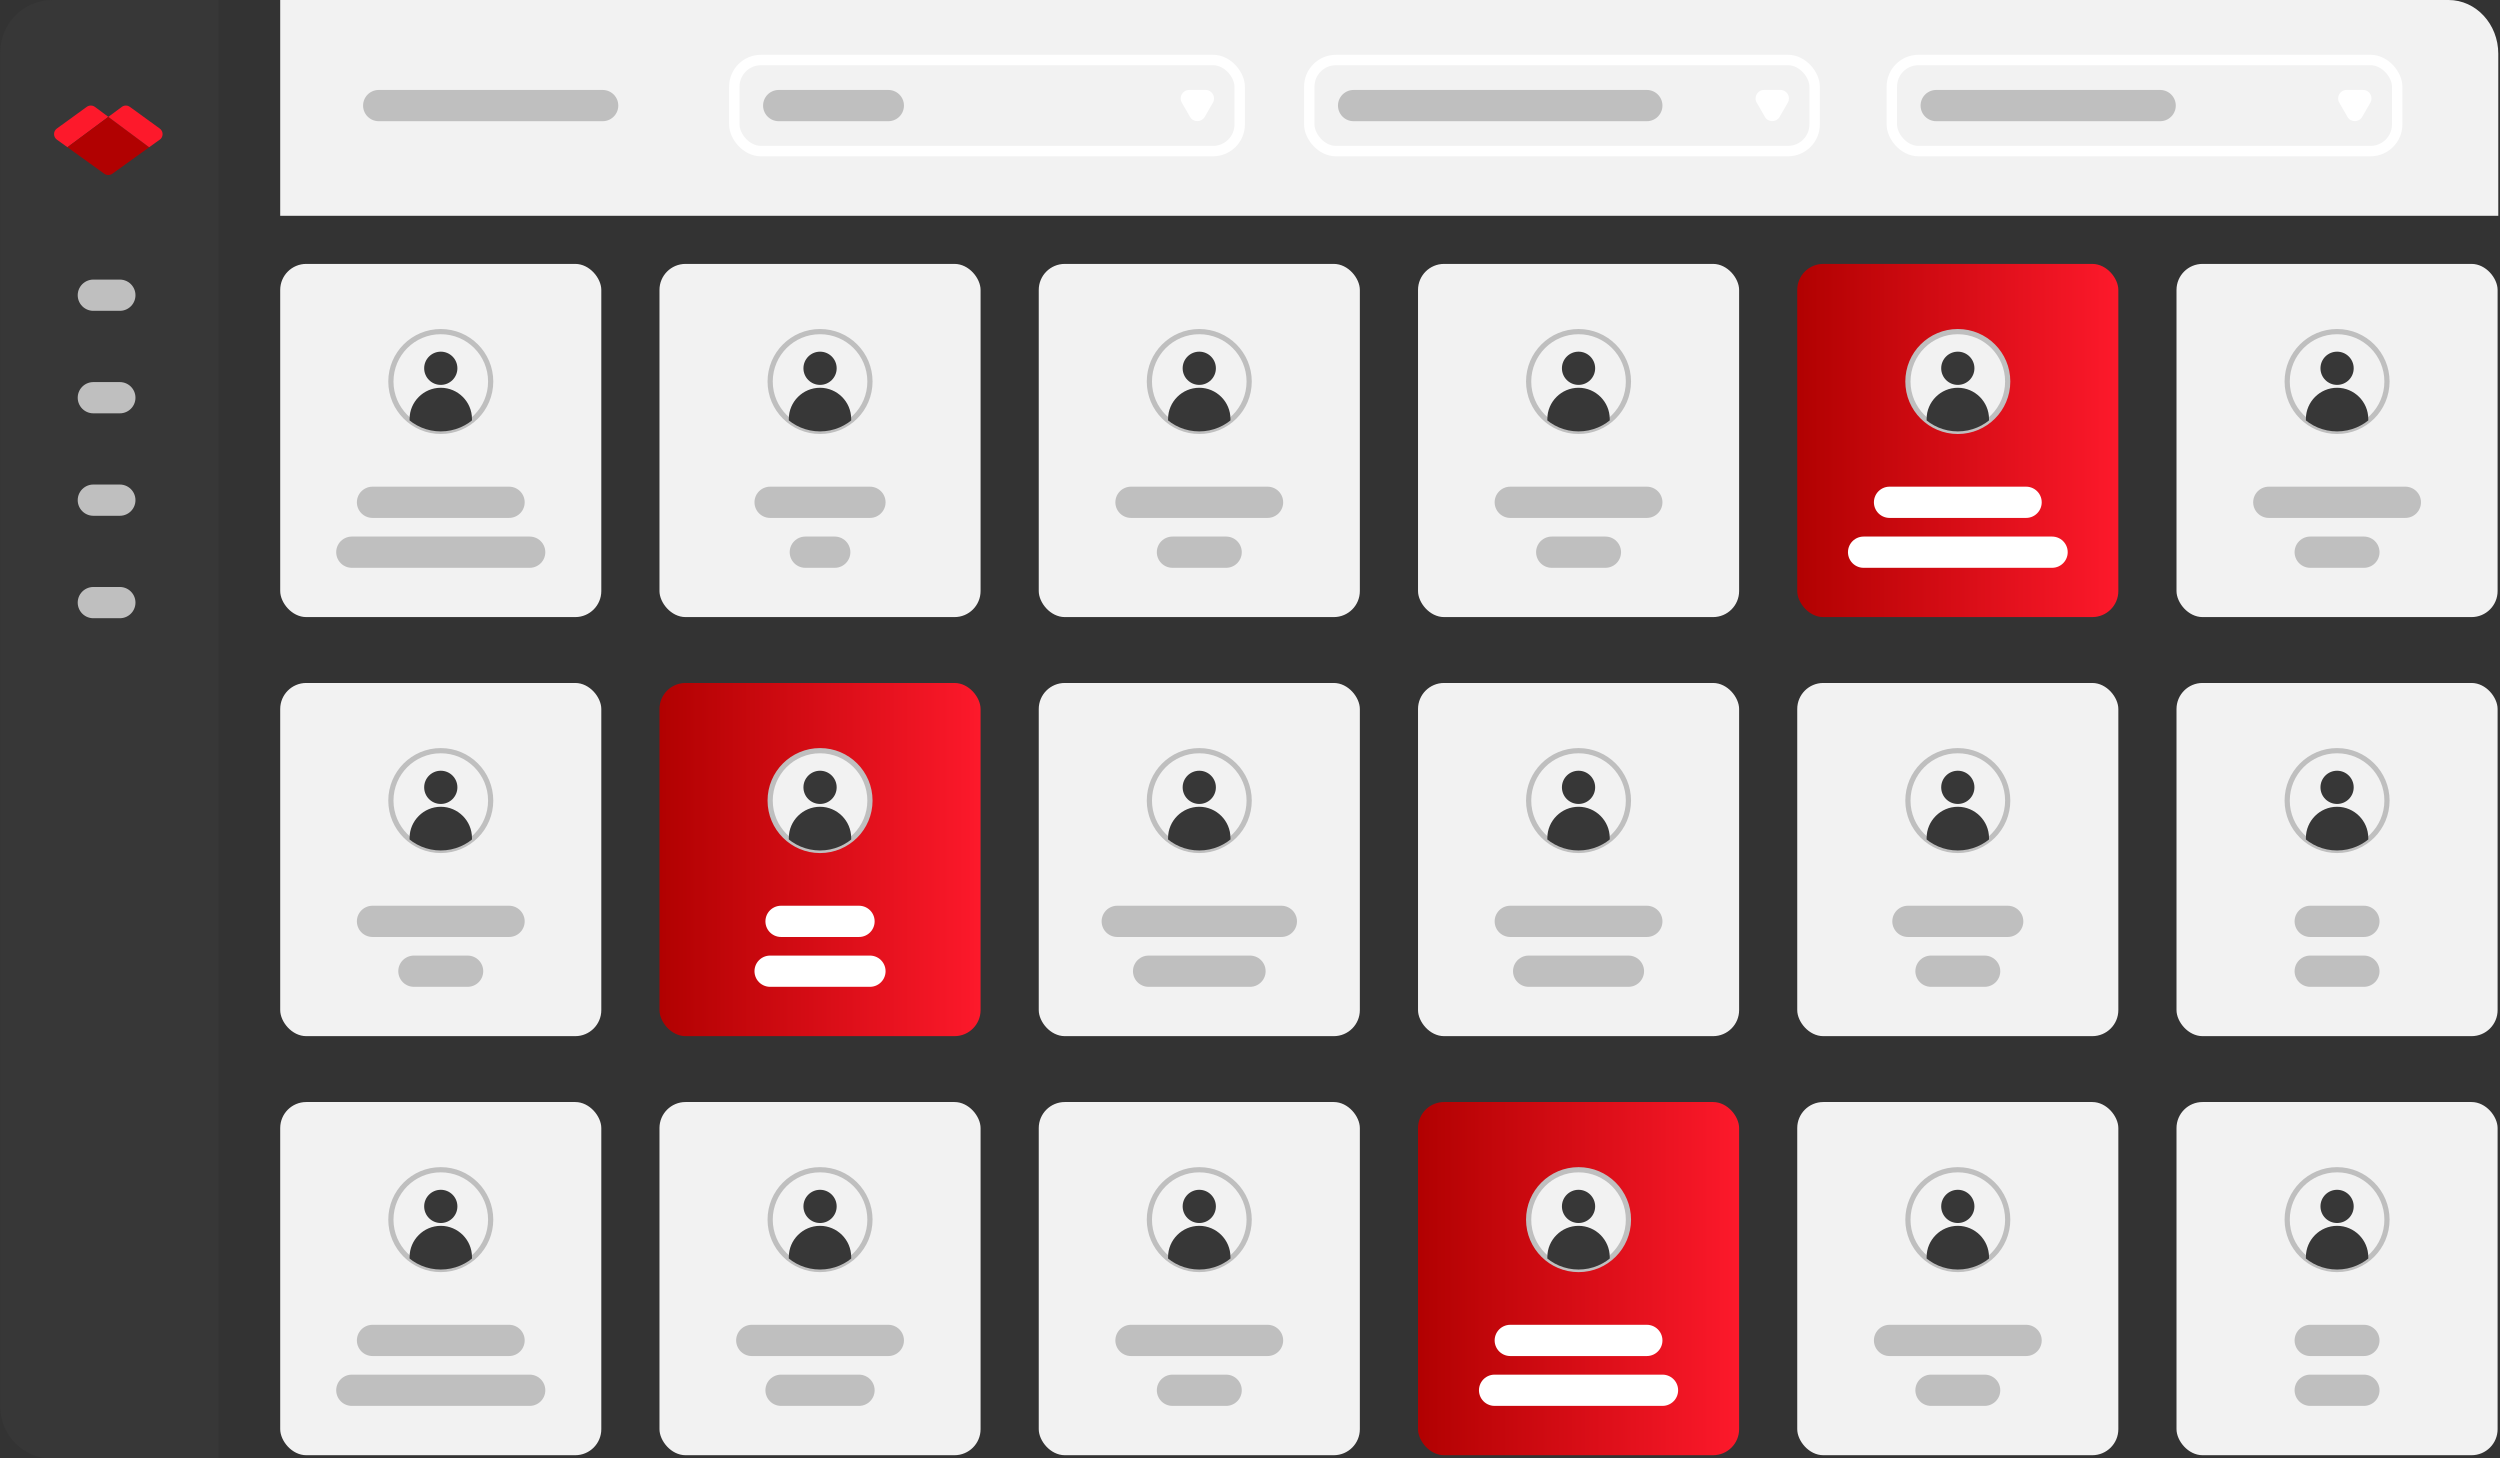
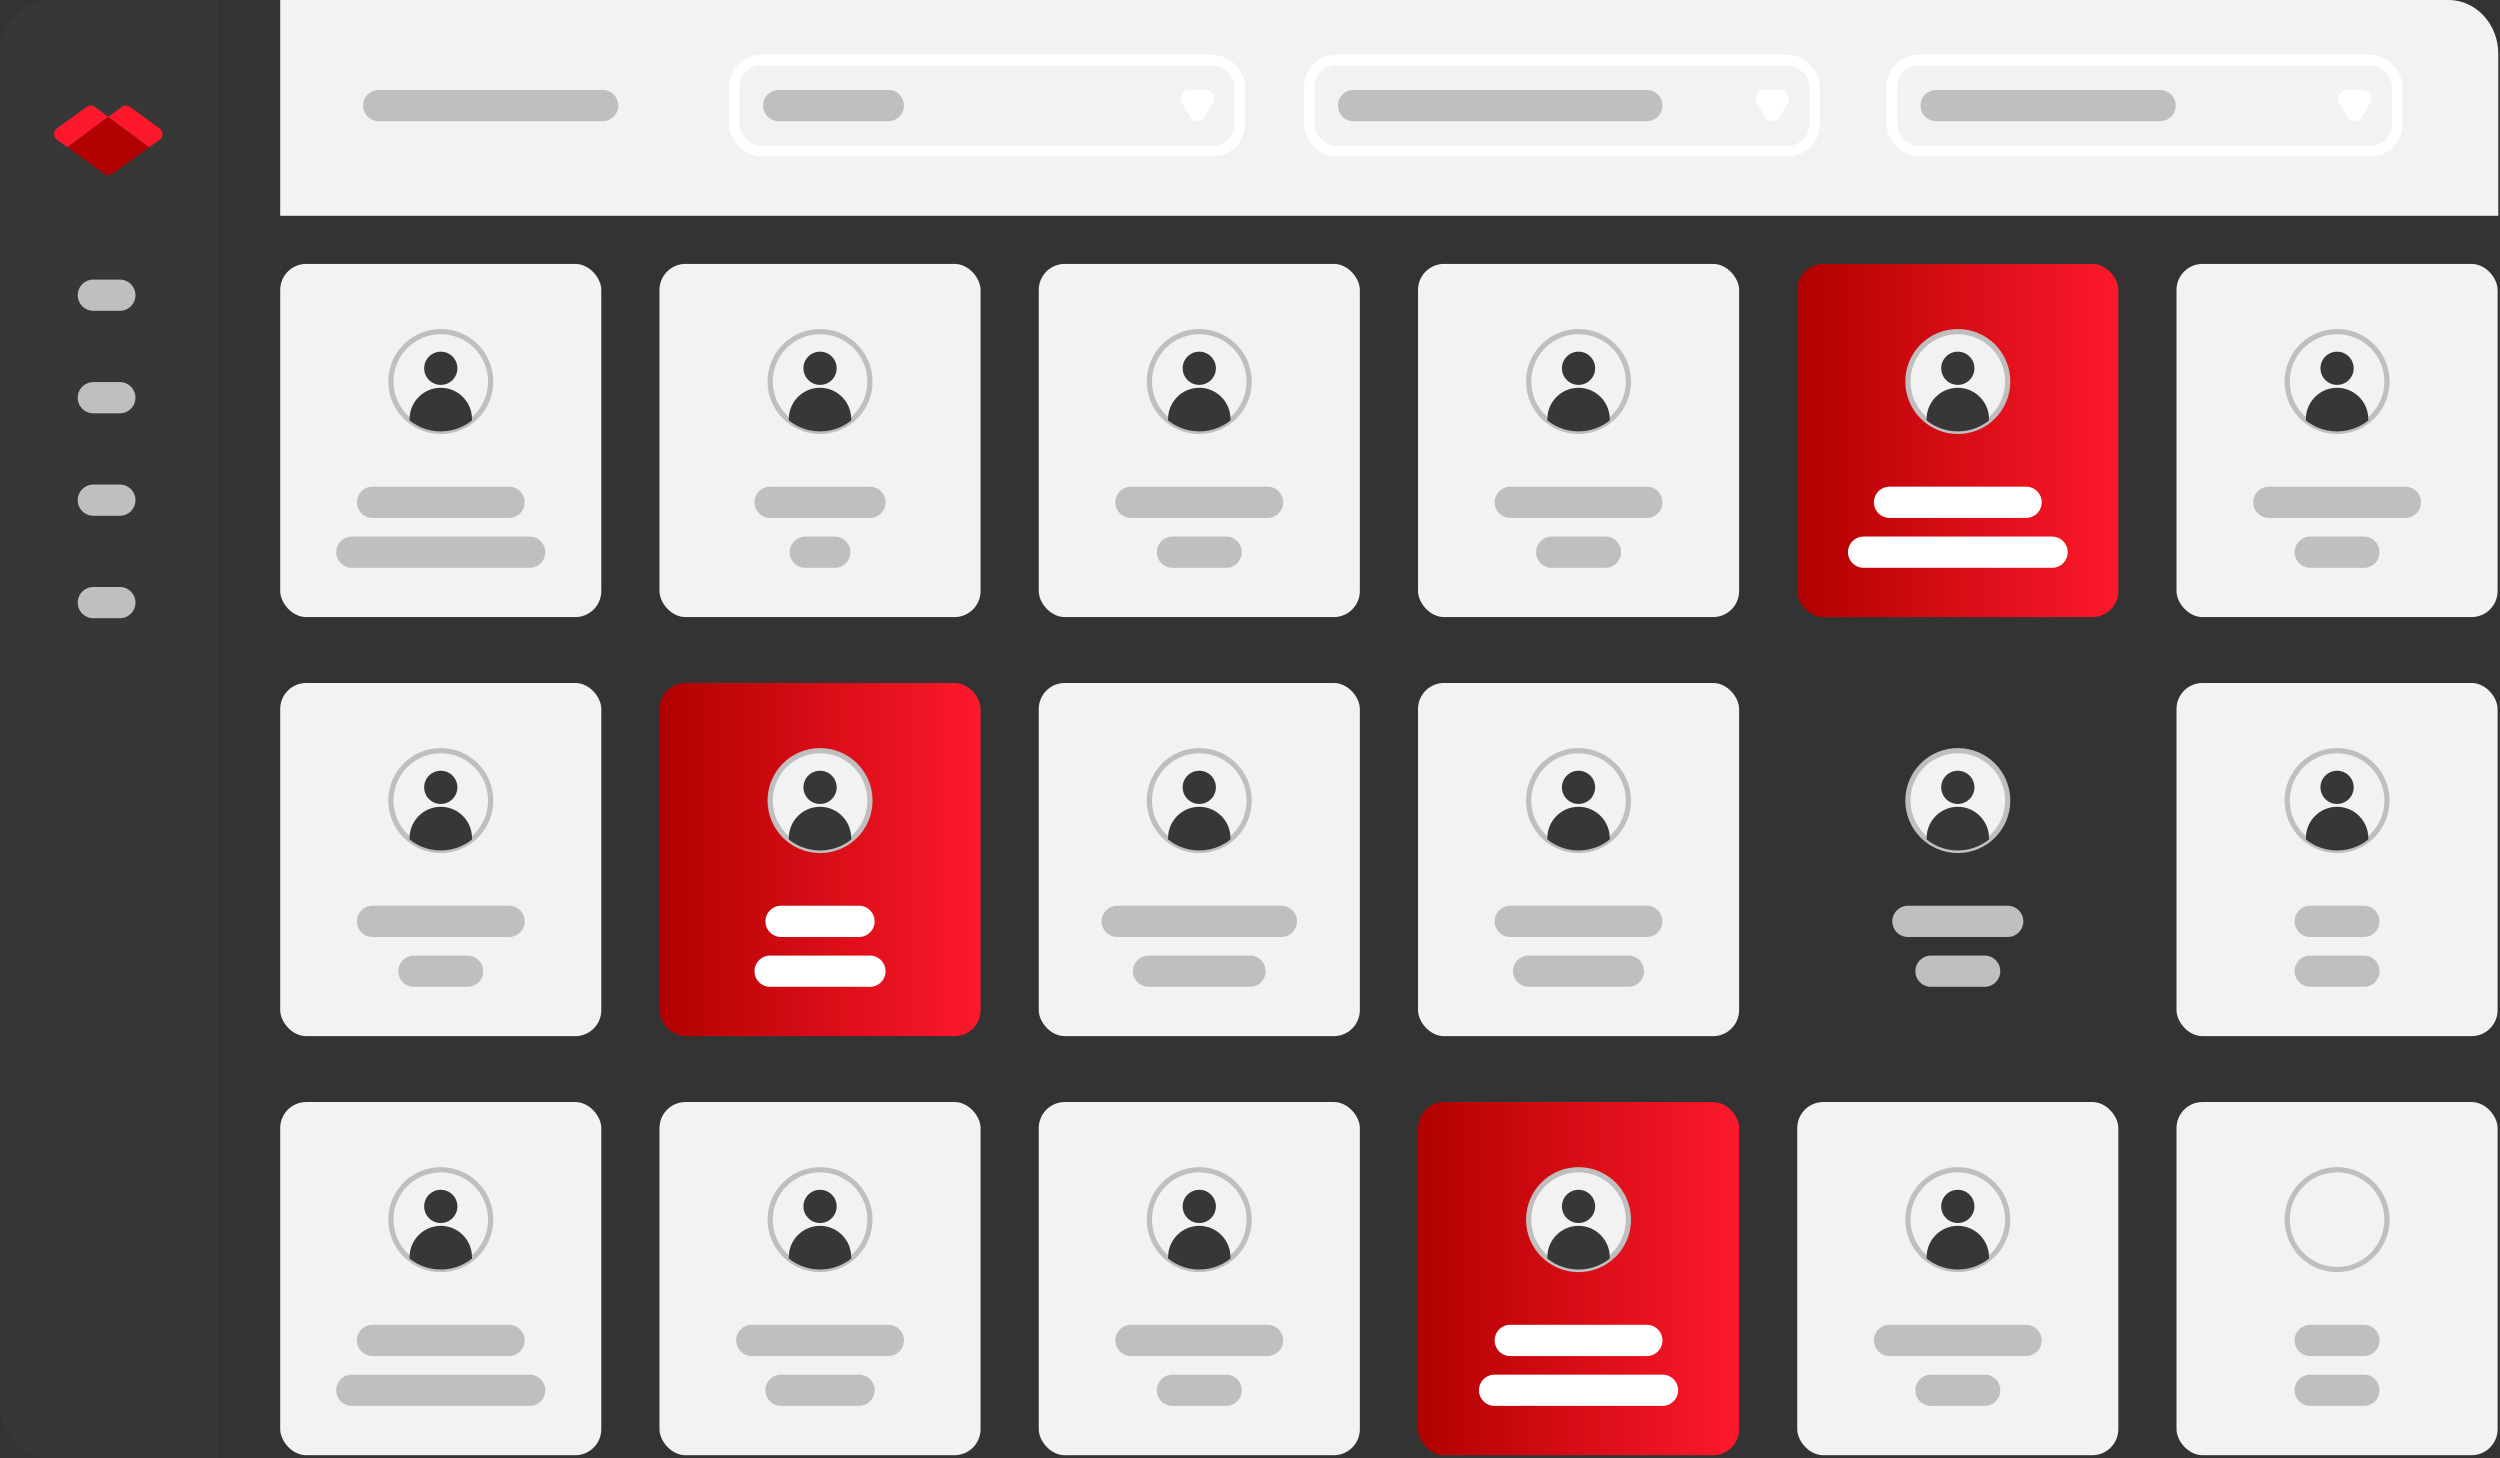
<svg xmlns="http://www.w3.org/2000/svg" xmlns:xlink="http://www.w3.org/1999/xlink" viewBox="0 0 480 280">
  <rect x="0" y="0" width="480" height="280" fill="#333333" stroke="none" />
  <defs>
    <style>
      .cls-1, .cls-2, .cls-3, .cls-4 {
        fill: none;
      }

      .cls-2, .cls-3 {
        stroke-linecap: round;
        stroke-width: 6px;
      }

      .cls-2, .cls-3, .cls-5, .cls-4 {
        stroke-miterlimit: 10;
      }

      .cls-2, .cls-5 {
        stroke: #bfbfbf;
      }

      .cls-3, .cls-4 {
        stroke: #fff;
      }

      .cls-6 {
        clip-path: url(#clippath);
      }

      .cls-7, .cls-5 {
        fill: #f2f2f2;
      }

      .cls-8 {
        fill: #fd192b;
      }

      .cls-9 {
        fill: #fff;
      }

      .cls-10 {
        fill: #b10101;
      }

      .cls-11 {
        fill: #373737;
      }

      .cls-12 {
        clip-path: url(#clippath-1);
      }

      .cls-13 {
        clip-path: url(#clippath-4);
      }

      .cls-14 {
        clip-path: url(#clippath-3);
      }

      .cls-15 {
        clip-path: url(#clippath-2);
      }

      .cls-16 {
        clip-path: url(#clippath-7);
      }

      .cls-17 {
        clip-path: url(#clippath-8);
      }

      .cls-18 {
        clip-path: url(#clippath-6);
      }

      .cls-19 {
        clip-path: url(#clippath-5);
      }

      .cls-20 {
        clip-path: url(#clippath-9);
      }

      .cls-21 {
        clip-path: url(#clippath-14);
      }

      .cls-22 {
        clip-path: url(#clippath-13);
      }

      .cls-23 {
        clip-path: url(#clippath-12);
      }

      .cls-24 {
        clip-path: url(#clippath-10);
      }

      .cls-25 {
        clip-path: url(#clippath-15);
      }

      .cls-26 {
        clip-path: url(#clippath-17);
      }

      .cls-27 {
        clip-path: url(#clippath-16);
      }

      .cls-28 {
        clip-path: url(#clippath-11);
      }

      .cls-4 {
        stroke-width: 2px;
      }

      .cls-29 {
        fill: url(#Dégradé_sans_nom_7);
      }

      .cls-30 {
        fill: url(#Dégradé_sans_nom_7-3);
      }

      .cls-31 {
        fill: url(#Dégradé_sans_nom_7-2);
      }
    </style>
    <clipPath id="clippath">
      <circle class="cls-1" cx="84.63" cy="73.25" r="9.58" />
    </clipPath>
    <clipPath id="clippath-1">
      <circle class="cls-1" cx="157.45" cy="73.25" r="9.58" />
    </clipPath>
    <clipPath id="clippath-2">
      <circle class="cls-1" cx="230.26" cy="73.25" r="9.58" />
    </clipPath>
    <clipPath id="clippath-3">
      <circle class="cls-1" cx="303.08" cy="73.25" r="9.58" />
    </clipPath>
    <linearGradient id="Dégradé_sans_nom_7" data-name="Dégradé sans nom 7" x1="345.07" y1="84.58" x2="406.73" y2="84.58" gradientUnits="userSpaceOnUse">
      <stop offset="0" stop-color="#b10101" />
      <stop offset="1" stop-color="#fd192b" />
    </linearGradient>
    <clipPath id="clippath-4">
      <circle class="cls-1" cx="375.9" cy="73.25" r="9.58" />
    </clipPath>
    <clipPath id="clippath-5">
      <circle class="cls-1" cx="448.72" cy="73.25" r="9.58" />
    </clipPath>
    <clipPath id="clippath-6">
      <circle class="cls-1" cx="84.63" cy="153.71" r="9.58" />
    </clipPath>
    <linearGradient id="Dégradé_sans_nom_7-2" data-name="Dégradé sans nom 7" x1="126.62" y1="165.03" x2="188.27" y2="165.03" xlink:href="#Dégradé_sans_nom_7" />
    <clipPath id="clippath-7">
      <circle class="cls-1" cx="157.45" cy="153.71" r="9.58" />
    </clipPath>
    <clipPath id="clippath-8">
      <circle class="cls-1" cx="230.26" cy="153.71" r="9.58" />
    </clipPath>
    <clipPath id="clippath-9">
      <circle class="cls-1" cx="303.08" cy="153.71" r="9.58" />
    </clipPath>
    <clipPath id="clippath-10">
      <circle class="cls-1" cx="375.9" cy="153.71" r="9.58" />
    </clipPath>
    <clipPath id="clippath-11">
      <circle class="cls-1" cx="448.72" cy="153.71" r="9.58" />
    </clipPath>
    <clipPath id="clippath-12">
      <circle class="cls-1" cx="84.63" cy="234.17" r="9.58" />
    </clipPath>
    <clipPath id="clippath-13">
      <circle class="cls-1" cx="157.45" cy="234.17" r="9.58" />
    </clipPath>
    <clipPath id="clippath-14">
      <circle class="cls-1" cx="230.26" cy="234.17" r="9.58" />
    </clipPath>
    <linearGradient id="Dégradé_sans_nom_7-3" data-name="Dégradé sans nom 7" x1="272.26" y1="245.49" x2="333.91" y2="245.49" xlink:href="#Dégradé_sans_nom_7" />
    <clipPath id="clippath-15">
      <circle class="cls-1" cx="303.08" cy="234.17" r="9.58" />
    </clipPath>
    <clipPath id="clippath-16">
      <circle class="cls-1" cx="375.9" cy="234.17" r="9.58" />
    </clipPath>
    <clipPath id="clippath-17">
-       <circle class="cls-1" cx="448.72" cy="234.17" r="9.58" />
-     </clipPath>
+       </clipPath>
  </defs>
  <g id="Structures">
    <path class="cls-7" d="m53.8,0h416.32c5.27,0,9.55,4.62,9.55,10.32v31.11H53.8V0Z" />
  </g>
  <g id="Contenus">
    <path class="cls-11" d="m10.06,0h31.89v280.07H10.06c-5.52,0-10-4.48-10-10V10C.06,4.48,4.54,0,10.06,0Z" />
    <g>
      <path class="cls-8" d="m20.8,22.44l-7.85,5.83-2.02-1.45c-.73-.53-.74-1.62,0-2.15l5.72-4.15c.47-.34,1.1-.34,1.57,0l2.58,1.91Z" />
      <path class="cls-10" d="m28.64,28.27l-7.07,5.09c-.46.33-1.09.33-1.55,0l-7.07-5.09,7.85-5.83,7.84,5.83Z" />
      <path class="cls-8" d="m30.66,26.82l-2.02,1.45-7.84-5.83,2.58-1.91c.46-.35,1.1-.35,1.57,0l5.72,4.15c.73.53.73,1.62,0,2.15Z" />
    </g>
    <line class="cls-2" x1="17.92" y1="56.68" x2="23.01" y2="56.68" />
    <line class="cls-2" x1="17.92" y1="76.36" x2="23.01" y2="76.36" />
    <line class="cls-2" x1="17.92" y1="96.03" x2="23.01" y2="96.03" />
    <line class="cls-2" x1="17.92" y1="115.7" x2="23.01" y2="115.7" />
    <rect class="cls-7" x="53.8" y="50.67" width="61.65" height="67.81" rx="5" ry="5" />
    <g>
      <circle class="cls-5" cx="84.63" cy="73.25" r="9.58" />
      <g class="cls-6">
        <circle class="cls-11" cx="84.63" cy="70.71" r="3.19" />
        <path class="cls-11" d="m90.62,85.88v-5.44c0-3.29-2.69-5.99-5.99-5.99h0c-3.29,0-5.99,2.69-5.99,5.99v5.44h11.98Z" />
      </g>
    </g>
    <line class="cls-2" x1="71.52" y1="96.44" x2="97.74" y2="96.44" />
    <line class="cls-2" x1="67.55" y1="106.02" x2="101.7" y2="106.02" />
    <rect class="cls-7" x="126.62" y="50.67" width="61.65" height="67.81" rx="5" ry="5" />
    <g>
      <circle class="cls-5" cx="157.45" cy="73.25" r="9.58" />
      <g class="cls-12">
        <circle class="cls-11" cx="157.45" cy="70.71" r="3.19" />
        <path class="cls-11" d="m163.43,85.88v-5.44c0-3.29-2.69-5.99-5.99-5.99h0c-3.29,0-5.99,2.69-5.99,5.99v5.44h11.98Z" />
      </g>
    </g>
    <line class="cls-2" x1="147.86" y1="96.44" x2="167.03" y2="96.44" />
    <line class="cls-2" x1="154.62" y1="106.02" x2="160.27" y2="106.02" />
    <rect class="cls-7" x="199.44" y="50.67" width="61.65" height="67.81" rx="5" ry="5" />
    <g>
      <circle class="cls-5" cx="230.26" cy="73.25" r="9.58" />
      <g class="cls-15">
        <circle class="cls-11" cx="230.26" cy="70.71" r="3.19" />
        <path class="cls-11" d="m236.25,85.88v-5.44c0-3.29-2.69-5.99-5.99-5.99h0c-3.29,0-5.99,2.69-5.99,5.99v5.44h11.98Z" />
      </g>
    </g>
    <line class="cls-2" x1="217.15" y1="96.44" x2="243.37" y2="96.44" />
    <line class="cls-2" x1="225.11" y1="106.02" x2="235.42" y2="106.02" />
    <rect class="cls-7" x="272.26" y="50.67" width="61.65" height="67.81" rx="5" ry="5" />
    <g>
      <circle class="cls-5" cx="303.08" cy="73.25" r="9.58" />
      <g class="cls-14">
        <circle class="cls-11" cx="303.08" cy="70.71" r="3.19" />
        <path class="cls-11" d="m309.07,85.88v-5.44c0-3.29-2.69-5.99-5.99-5.99h0c-3.29,0-5.99,2.69-5.99,5.99v5.44h11.98Z" />
      </g>
    </g>
    <line class="cls-2" x1="289.97" y1="96.44" x2="316.19" y2="96.44" />
    <line class="cls-2" x1="297.93" y1="106.02" x2="308.24" y2="106.02" />
    <rect class="cls-29" x="345.07" y="50.67" width="61.65" height="67.81" rx="5" ry="5" />
    <g>
      <circle class="cls-5" cx="375.9" cy="73.25" r="9.58" />
      <g class="cls-13">
        <circle class="cls-11" cx="375.9" cy="70.71" r="3.19" />
        <path class="cls-11" d="m381.89,85.88v-5.44c0-3.29-2.69-5.99-5.99-5.99h0c-3.29,0-5.99,2.69-5.99,5.99v5.44h11.98Z" />
      </g>
    </g>
    <line class="cls-3" x1="362.79" y1="96.44" x2="389.01" y2="96.44" />
    <line class="cls-3" x1="357.81" y1="106.02" x2="394" y2="106.02" />
    <rect class="cls-7" x="417.89" y="50.67" width="61.65" height="67.81" rx="5" ry="5" />
    <g>
      <circle class="cls-5" cx="448.72" cy="73.25" r="9.58" />
      <g class="cls-19">
        <circle class="cls-11" cx="448.72" cy="70.71" r="3.19" />
        <path class="cls-11" d="m454.71,85.88v-5.44c0-3.29-2.69-5.99-5.99-5.99h0c-3.29,0-5.99,2.69-5.99,5.99v5.44h11.98Z" />
      </g>
    </g>
    <line class="cls-2" x1="435.61" y1="96.44" x2="461.83" y2="96.44" />
    <line class="cls-2" x1="443.56" y1="106.02" x2="453.87" y2="106.02" />
    <rect class="cls-7" x="53.8" y="131.13" width="61.65" height="67.81" rx="5" ry="5" />
    <g>
      <circle class="cls-5" cx="84.63" cy="153.71" r="9.58" />
      <g class="cls-18">
        <circle class="cls-11" cx="84.63" cy="151.17" r="3.19" />
        <path class="cls-11" d="m90.62,166.33v-5.44c0-3.29-2.69-5.99-5.99-5.99h0c-3.29,0-5.99,2.69-5.99,5.99v5.44h11.98Z" />
      </g>
    </g>
    <line class="cls-2" x1="71.52" y1="176.9" x2="97.74" y2="176.9" />
    <line class="cls-2" x1="79.47" y1="186.47" x2="89.78" y2="186.47" />
    <rect class="cls-31" x="126.62" y="131.13" width="61.65" height="67.81" rx="5" ry="5" />
    <g>
      <circle class="cls-5" cx="157.45" cy="153.71" r="9.58" />
      <g class="cls-16">
        <circle class="cls-11" cx="157.45" cy="151.17" r="3.19" />
        <path class="cls-11" d="m163.43,166.33v-5.44c0-3.29-2.69-5.99-5.99-5.99h0c-3.29,0-5.99,2.69-5.99,5.99v5.44h11.98Z" />
      </g>
    </g>
    <line class="cls-3" x1="149.96" y1="176.9" x2="164.93" y2="176.9" />
    <line class="cls-3" x1="147.86" y1="186.47" x2="167.03" y2="186.47" />
    <rect class="cls-7" x="199.44" y="131.13" width="61.65" height="67.81" rx="5" ry="5" />
    <g>
      <circle class="cls-5" cx="230.26" cy="153.71" r="9.58" />
      <g class="cls-17">
        <circle class="cls-11" cx="230.26" cy="151.17" r="3.19" />
        <path class="cls-11" d="m236.25,166.33v-5.44c0-3.29-2.69-5.99-5.99-5.99h0c-3.29,0-5.99,2.69-5.99,5.99v5.44h11.98Z" />
      </g>
    </g>
    <line class="cls-2" x1="214.51" y1="176.9" x2="246.02" y2="176.9" />
    <line class="cls-2" x1="220.53" y1="186.47" x2="240" y2="186.47" />
    <rect class="cls-7" x="272.26" y="131.13" width="61.65" height="67.81" rx="5" ry="5" />
    <g>
      <circle class="cls-5" cx="303.08" cy="153.71" r="9.58" />
      <g class="cls-20">
        <circle class="cls-11" cx="303.08" cy="151.17" r="3.19" />
        <path class="cls-11" d="m309.07,166.33v-5.44c0-3.29-2.69-5.99-5.99-5.99h0c-3.29,0-5.99,2.69-5.99,5.99v5.44h11.98Z" />
      </g>
    </g>
    <line class="cls-2" x1="289.97" y1="176.9" x2="316.19" y2="176.9" />
    <line class="cls-2" x1="293.5" y1="186.47" x2="312.66" y2="186.47" />
-     <rect class="cls-7" x="345.07" y="131.13" width="61.65" height="67.81" rx="5" ry="5" />
    <g>
      <circle class="cls-5" cx="375.9" cy="153.71" r="9.58" />
      <g class="cls-24">
        <circle class="cls-11" cx="375.9" cy="151.17" r="3.19" />
        <path class="cls-11" d="m381.89,166.33v-5.44c0-3.29-2.69-5.99-5.99-5.99h0c-3.29,0-5.99,2.69-5.99,5.99v5.44h11.98Z" />
      </g>
    </g>
    <line class="cls-2" x1="366.32" y1="176.9" x2="385.48" y2="176.9" />
    <line class="cls-2" x1="370.75" y1="186.47" x2="381.05" y2="186.47" />
    <rect class="cls-7" x="417.89" y="131.13" width="61.65" height="67.81" rx="5" ry="5" />
    <g>
      <circle class="cls-5" cx="448.72" cy="153.71" r="9.58" />
      <g class="cls-28">
        <circle class="cls-11" cx="448.72" cy="151.17" r="3.19" />
        <path class="cls-11" d="m454.71,166.33v-5.44c0-3.29-2.69-5.99-5.99-5.99h0c-3.29,0-5.99,2.69-5.99,5.99v5.44h11.98Z" />
      </g>
    </g>
    <line class="cls-2" x1="443.56" y1="176.9" x2="453.87" y2="176.9" />
    <line class="cls-2" x1="443.56" y1="186.47" x2="453.87" y2="186.47" />
    <rect class="cls-7" x="53.8" y="211.59" width="61.65" height="67.81" rx="5" ry="5" />
    <g>
      <circle class="cls-5" cx="84.63" cy="234.17" r="9.58" />
      <g class="cls-23">
        <circle class="cls-11" cx="84.63" cy="231.63" r="3.19" />
        <path class="cls-11" d="m90.62,246.79v-5.44c0-3.29-2.69-5.99-5.99-5.99h0c-3.29,0-5.99,2.69-5.99,5.99v5.44h11.98Z" />
      </g>
    </g>
    <line class="cls-2" x1="71.52" y1="257.36" x2="97.74" y2="257.36" />
    <line class="cls-2" x1="67.55" y1="266.93" x2="101.7" y2="266.93" />
    <rect class="cls-7" x="126.62" y="211.59" width="61.65" height="67.81" rx="5" ry="5" />
    <g>
      <circle class="cls-5" cx="157.45" cy="234.17" r="9.58" />
      <g class="cls-22">
        <circle class="cls-11" cx="157.45" cy="231.63" r="3.19" />
        <path class="cls-11" d="m163.43,246.79v-5.44c0-3.29-2.69-5.99-5.99-5.99h0c-3.29,0-5.99,2.69-5.99,5.99v5.44h11.98Z" />
      </g>
    </g>
    <line class="cls-2" x1="144.34" y1="257.36" x2="170.56" y2="257.36" />
    <line class="cls-2" x1="149.96" y1="266.93" x2="164.93" y2="266.93" />
    <rect class="cls-7" x="199.44" y="211.59" width="61.65" height="67.81" rx="5" ry="5" />
    <g>
      <circle class="cls-5" cx="230.26" cy="234.17" r="9.58" />
      <g class="cls-21">
        <circle class="cls-11" cx="230.26" cy="231.63" r="3.19" />
        <path class="cls-11" d="m236.25,246.79v-5.44c0-3.29-2.69-5.99-5.99-5.99h0c-3.29,0-5.99,2.69-5.99,5.99v5.44h11.98Z" />
      </g>
    </g>
    <line class="cls-2" x1="217.15" y1="257.36" x2="243.37" y2="257.36" />
    <line class="cls-2" x1="225.11" y1="266.93" x2="235.42" y2="266.93" />
    <rect class="cls-30" x="272.26" y="211.59" width="61.65" height="67.81" rx="5" ry="5" />
    <g>
      <circle class="cls-5" cx="303.08" cy="234.17" r="9.58" />
      <g class="cls-25">
        <circle class="cls-11" cx="303.08" cy="231.63" r="3.19" />
        <path class="cls-11" d="m309.07,246.79v-5.44c0-3.29-2.69-5.99-5.99-5.99h0c-3.29,0-5.99,2.69-5.99,5.99v5.44h11.98Z" />
      </g>
    </g>
    <line class="cls-3" x1="289.97" y1="257.36" x2="316.19" y2="257.36" />
    <line class="cls-3" x1="286.96" y1="266.93" x2="319.2" y2="266.93" />
    <rect class="cls-7" x="345.07" y="211.59" width="61.65" height="67.81" rx="5" ry="5" />
    <g>
      <circle class="cls-5" cx="375.9" cy="234.17" r="9.58" />
      <g class="cls-27">
        <circle class="cls-11" cx="375.9" cy="231.63" r="3.19" />
        <path class="cls-11" d="m381.89,246.79v-5.44c0-3.29-2.69-5.99-5.99-5.99h0c-3.29,0-5.99,2.69-5.99,5.99v5.44h11.98Z" />
      </g>
    </g>
    <line class="cls-2" x1="362.79" y1="257.36" x2="389.01" y2="257.36" />
    <line class="cls-2" x1="370.75" y1="266.93" x2="381.05" y2="266.93" />
    <rect class="cls-7" x="417.89" y="211.59" width="61.65" height="67.81" rx="5" ry="5" />
    <g>
      <circle class="cls-5" cx="448.72" cy="234.17" r="9.58" />
      <g class="cls-26">
        <circle class="cls-11" cx="448.72" cy="231.63" r="3.19" />
        <path class="cls-11" d="m454.71,246.79v-5.44c0-3.29-2.69-5.99-5.99-5.99h0c-3.29,0-5.99,2.69-5.99,5.99v5.44h11.98Z" />
      </g>
    </g>
    <line class="cls-2" x1="443.56" y1="257.36" x2="453.87" y2="257.36" />
    <line class="cls-2" x1="443.56" y1="266.93" x2="453.87" y2="266.93" />
    <line class="cls-2" x1="371.75" y1="20.27" x2="414.75" y2="20.27" />
    <path class="cls-9" d="m453.53,22.45c-.63,1.08-2.19,1.08-2.81,0l-.79-1.37-.79-1.37c-.63-1.08.16-2.44,1.41-2.44h3.15c1.25,0,2.03,1.35,1.41,2.44l-.79,1.37-.79,1.37Z" />
    <rect class="cls-4" x="363.23" y="11.52" width="97.03" height="17.49" rx="5.12" ry="5.12" />
    <line class="cls-2" x1="259.89" y1="20.27" x2="316.19" y2="20.27" />
    <path class="cls-9" d="m341.68,22.45c-.63,1.08-2.19,1.08-2.81,0l-.79-1.37-.79-1.37c-.63-1.08.16-2.44,1.41-2.44h3.15c1.25,0,2.03,1.35,1.41,2.44l-.79,1.37-.79,1.37Z" />
    <rect class="cls-4" x="251.38" y="11.52" width="97.03" height="17.49" rx="5.12" ry="5.12" />
    <line class="cls-2" x1="149.51" y1="20.27" x2="170.56" y2="20.27" />
    <line class="cls-2" x1="72.71" y1="20.27" x2="115.71" y2="20.27" />
    <path class="cls-9" d="m231.3,22.45c-.63,1.08-2.19,1.08-2.81,0l-.79-1.37-.79-1.37c-.63-1.08.16-2.44,1.41-2.44h3.15c1.25,0,2.03,1.35,1.41,2.44l-.79,1.37-.79,1.37Z" />
    <rect class="cls-4" x="140.99" y="11.52" width="97.03" height="17.49" rx="5.12" ry="5.12" />
  </g>
</svg>